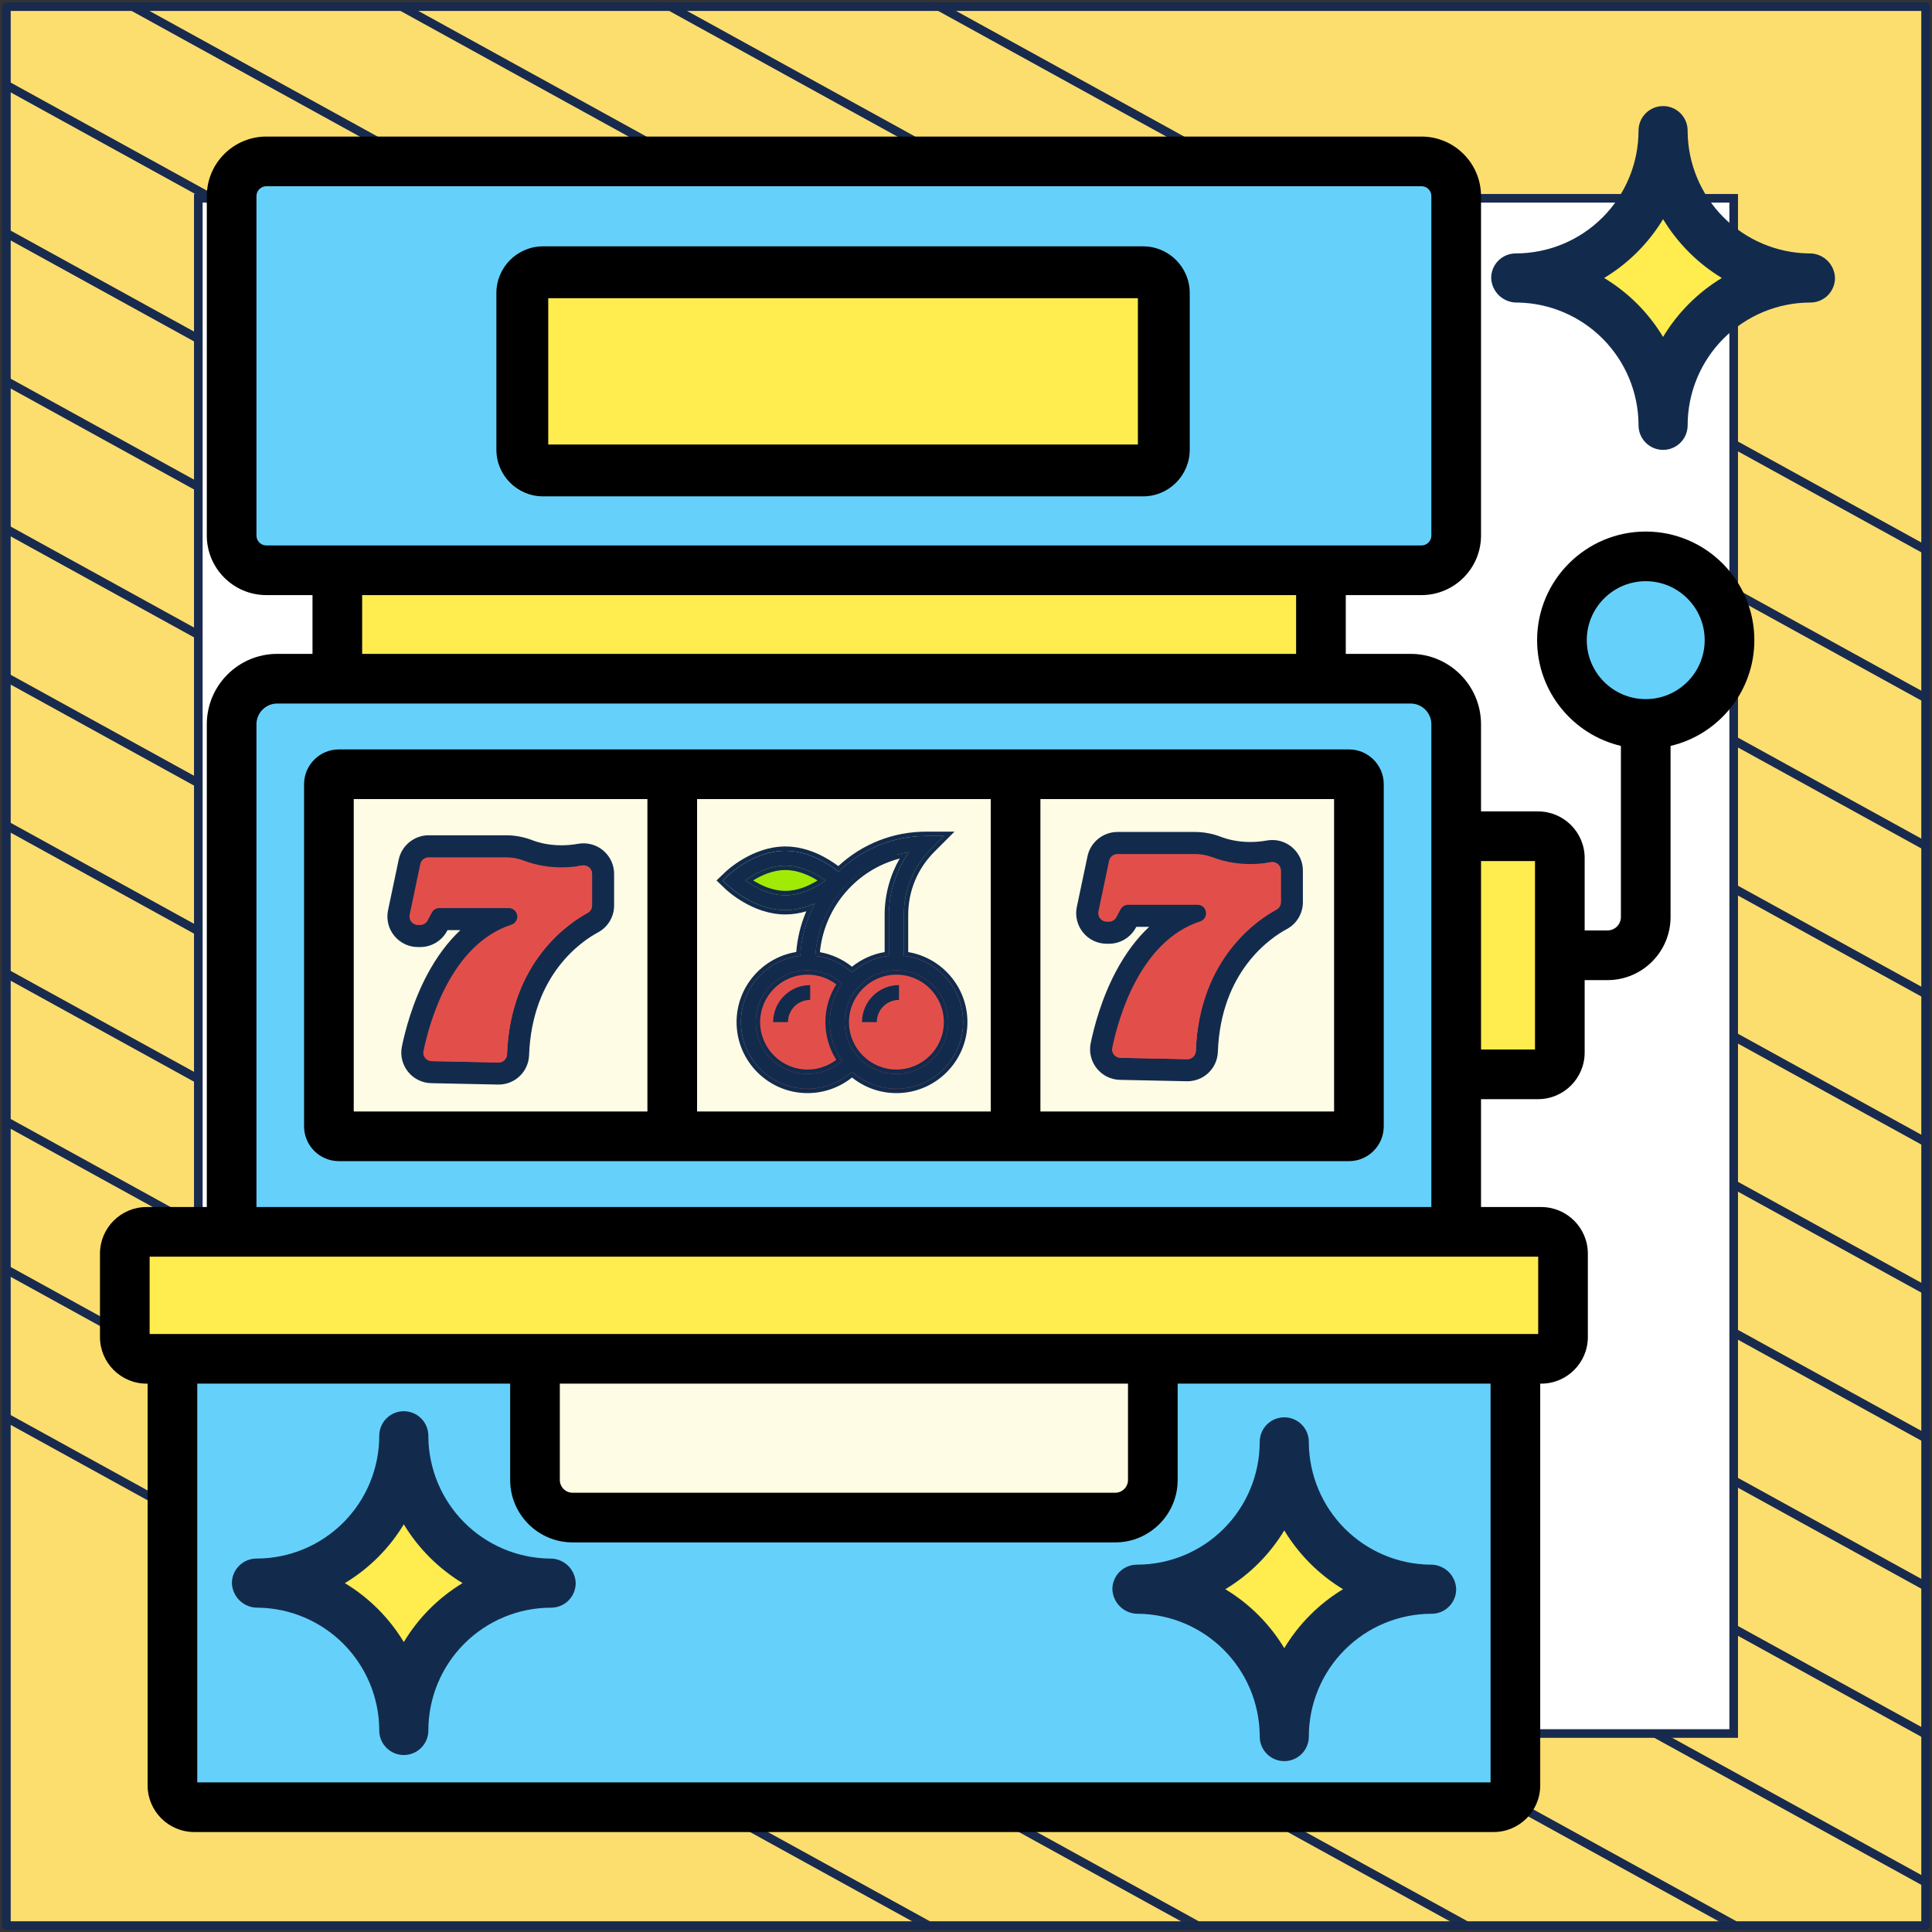
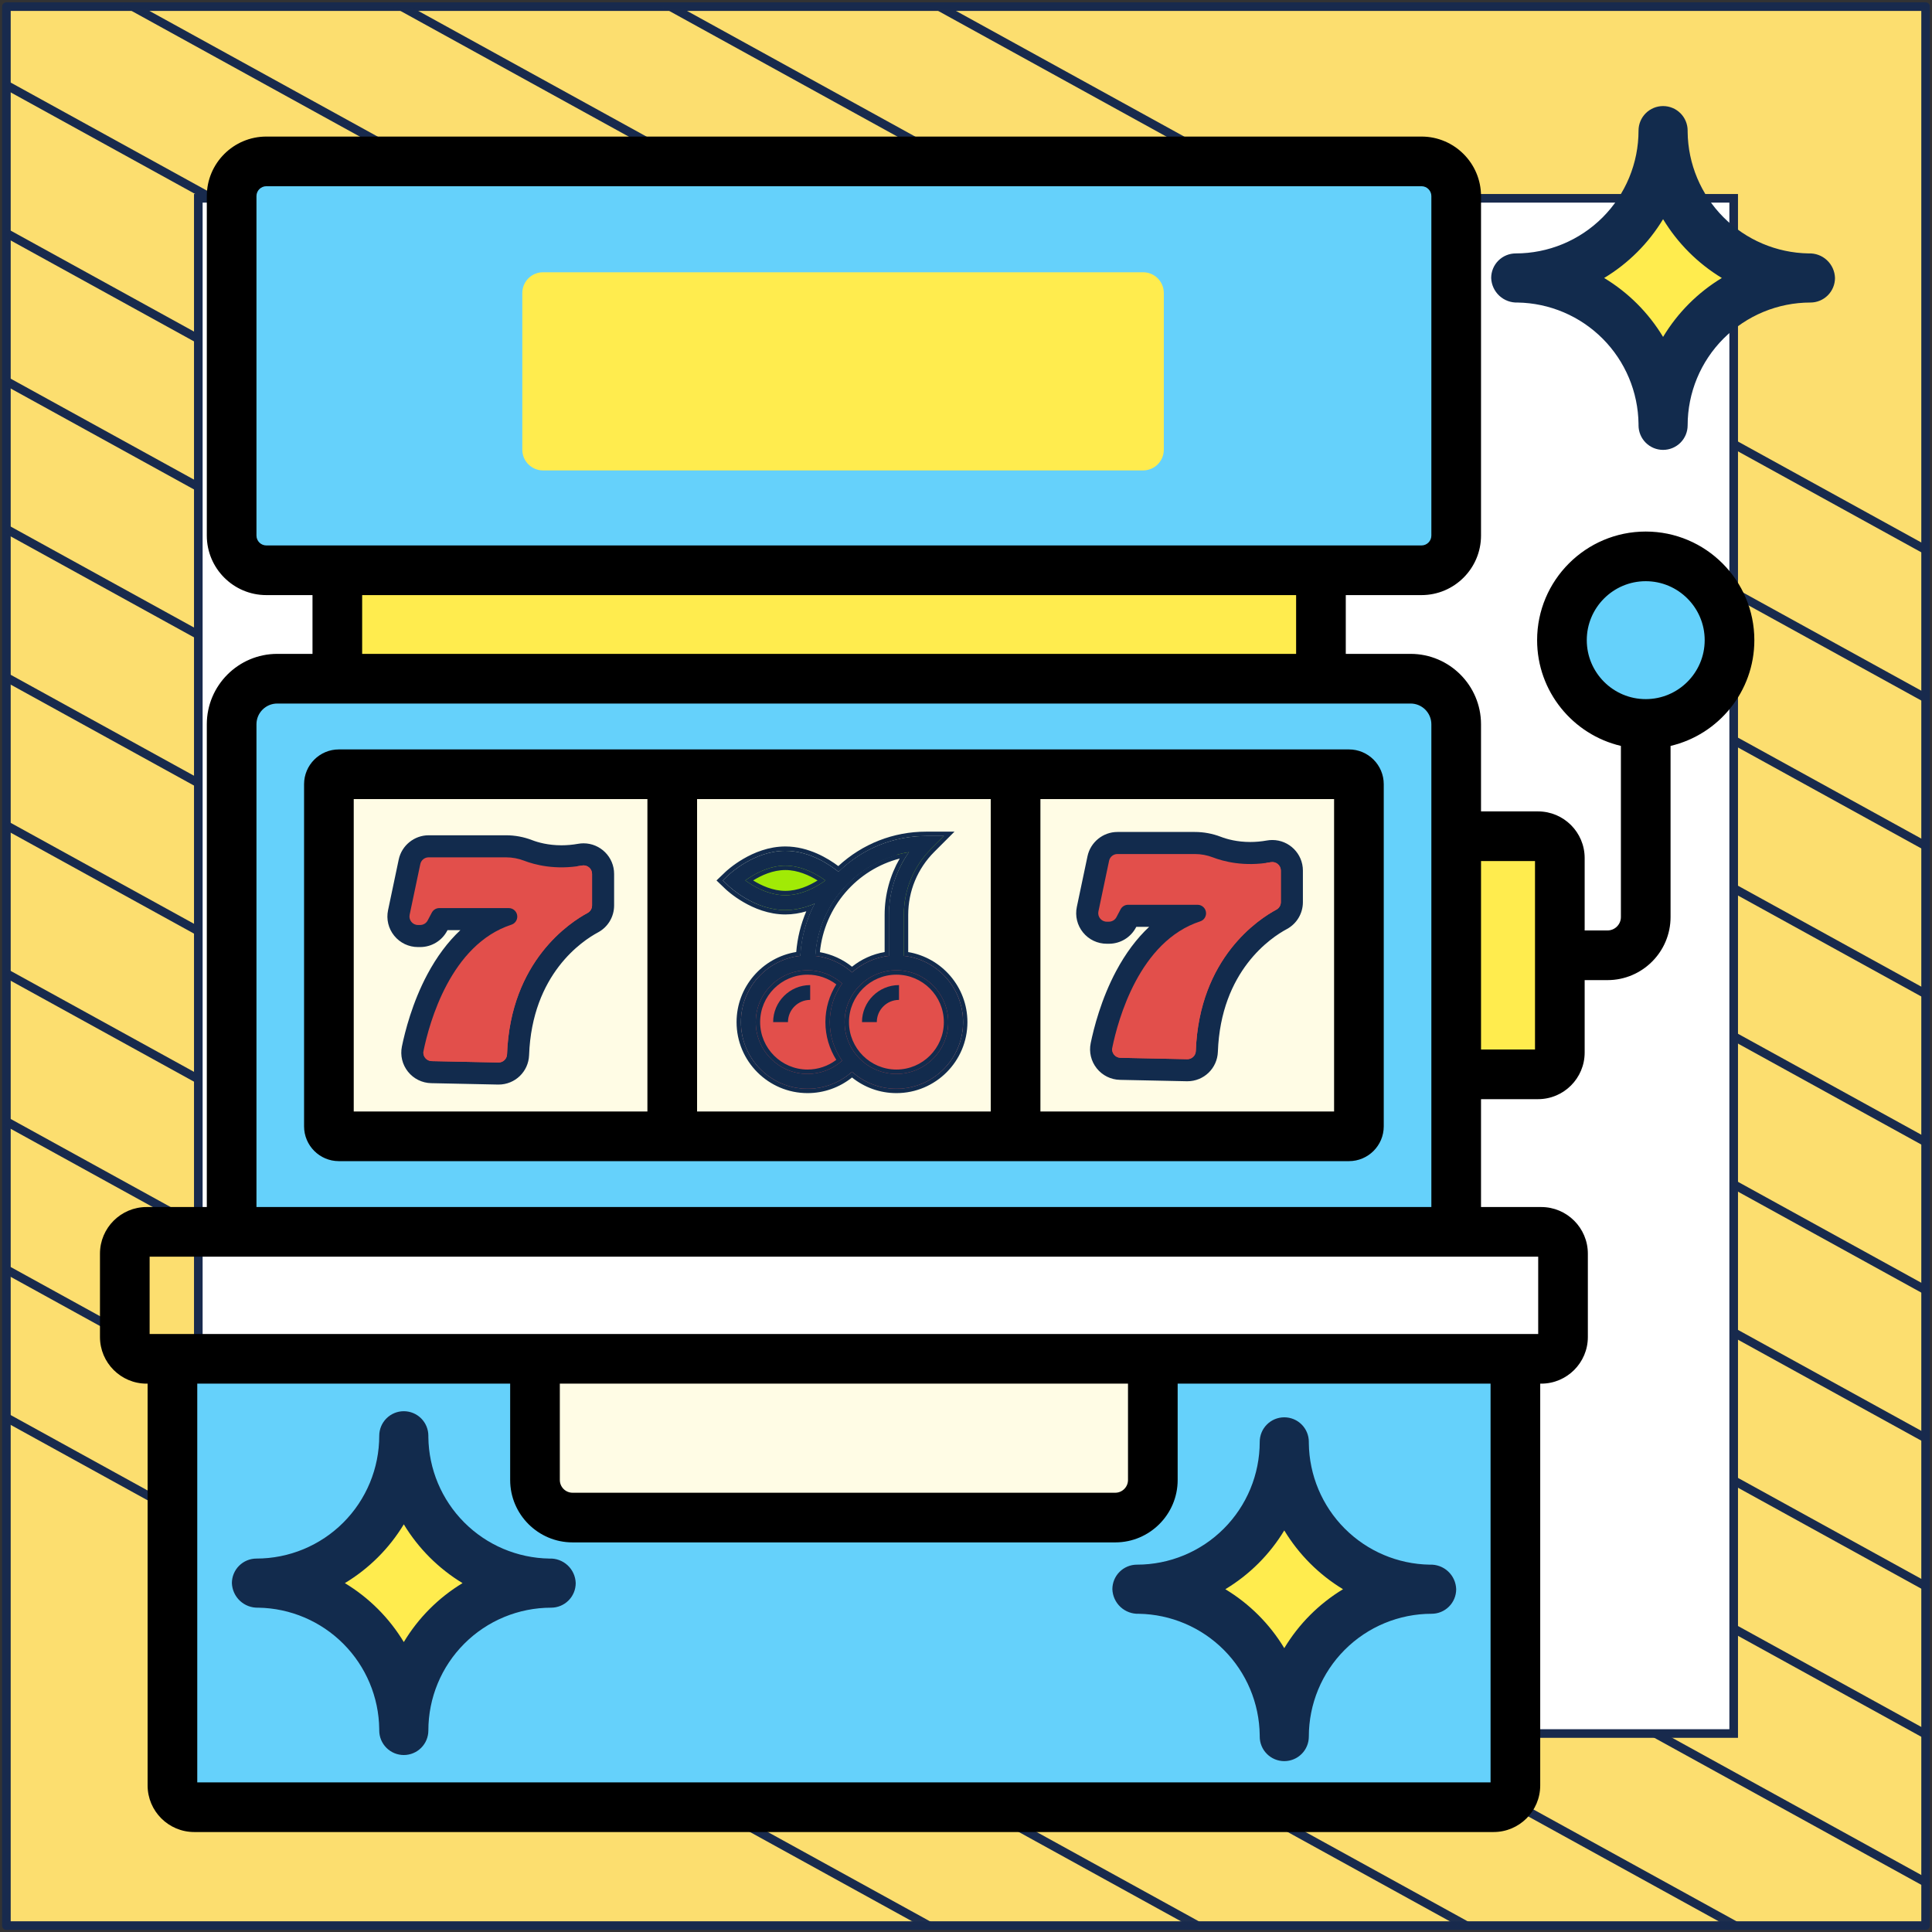
<svg xmlns="http://www.w3.org/2000/svg" width="302" height="302" viewBox="0 0 302 302" fill="none">
  <rect x="0" y="0" width="302" height="302" fill="#333333" stroke="none" />
  <path d="M301 1.038H1V301H301V1.038Z" fill="#FCDE6F" stroke="#182A4D" stroke-width="1.346" stroke-linejoin="round" />
  <mask id="mask0_1_1974" style="mask-type:luminance" maskUnits="userSpaceOnUse" x="1" y="1" width="300" height="300">
    <path d="M301 1H1V300.962H301V1Z" fill="white" />
  </mask>
  <g mask="url(#mask0_1_1974)">
    <path d="M-285.023 64.085L219.795 342.085" stroke="#182A4D" stroke-width="1.346" stroke-miterlimit="10" />
    <path d="M-263.954 52.544L240.933 330.581" stroke="#182A4D" stroke-width="1.346" stroke-miterlimit="10" />
    <path d="M-242.819 41.04L261.999 319.04" stroke="#182A4D" stroke-width="1.346" stroke-miterlimit="10" />
    <path d="M-221.682 29.536L283.136 307.536" stroke="#182A4D" stroke-width="1.346" stroke-miterlimit="10" />
    <path d="M-200.545 18.032L304.273 296.032" stroke="#182A4D" stroke-width="1.346" stroke-miterlimit="10" />
    <path d="M-179.41 6.528L325.408 284.528" stroke="#182A4D" stroke-width="1.346" stroke-miterlimit="10" />
    <path d="M-158.273 -5.014L346.545 273.024" stroke="#182A4D" stroke-width="1.346" stroke-miterlimit="10" />
    <path d="M-137.205 -16.517L367.613 261.483" stroke="#182A4D" stroke-width="1.346" stroke-miterlimit="10" />
    <path d="M-116.068 -28.021L388.749 249.979" stroke="#182A4D" stroke-width="1.346" stroke-miterlimit="10" />
    <path d="M-94.932 -39.525L409.886 238.475" stroke="#182A4D" stroke-width="1.346" stroke-miterlimit="10" />
    <path d="M-73.796 -51.029L431.023 226.971" stroke="#182A4D" stroke-width="1.346" stroke-miterlimit="10" />
    <path d="M-52.659 -62.533L452.159 215.467" stroke="#182A4D" stroke-width="1.346" stroke-miterlimit="10" />
    <path d="M-31.591 -74.075L473.227 203.963" stroke="#182A4D" stroke-width="1.346" stroke-miterlimit="10" />
    <path d="M-10.454 -85.579L494.364 192.422" stroke="#182A4D" stroke-width="1.346" stroke-miterlimit="10" />
  </g>
  <path d="M271 31H31V270.975H271V31Z" fill="white" stroke="#182A4D" stroke-width="1.346" stroke-miterlimit="10" />
  <path d="M233.472 282.492H30.36C28.479 282.492 26.954 280.967 26.954 279.086V212.402H236.878V279.086C236.878 280.967 235.353 282.492 233.472 282.492Z" fill="#65D1FB" />
-   <path d="M240.918 212.402H22.914C21.033 212.402 19.508 210.878 19.508 208.996V195.964C19.508 194.083 21.033 192.558 22.914 192.558H240.918C242.799 192.558 244.324 194.083 244.324 195.964V208.996C244.324 210.878 242.799 212.402 240.918 212.402Z" fill="#FFEC4E" />
  <path d="M52.73 89.141H206.484V106.092H52.73V89.141Z" fill="#FFEC4E" />
  <path d="M222.199 89.141H41.633C38.637 89.141 36.208 86.713 36.208 83.716V30.653C36.208 27.657 38.636 25.228 41.633 25.228H222.199C225.195 25.228 227.624 27.657 227.624 30.653V83.716C227.624 86.713 225.195 89.141 222.199 89.141Z" fill="#65D1FB" />
  <path d="M36.208 113.219V192.558H227.624V113.219C227.624 109.283 224.433 106.092 220.497 106.092H43.335C39.399 106.092 36.208 109.282 36.208 113.219Z" fill="#65D1FB" />
  <path d="M51.413 122.582V176.067C51.413 176.926 52.109 177.622 52.968 177.622H105.082V121.027H52.968C52.109 121.027 51.413 121.723 51.413 122.582Z" fill="#FFFCE5" />
  <path d="M105.082 121.027H158.75V177.622H105.082V121.027Z" fill="#FFFCE5" />
  <path d="M122.769 142.315C117.887 142.315 114.547 138.677 114.385 138.522L113.512 137.686L114.385 136.85C114.547 136.695 117.887 133.057 122.769 133.057C127.651 133.057 130.992 136.695 131.153 136.85L132.027 137.686L131.153 138.522C130.992 138.677 127.651 142.315 122.769 142.315Z" fill="#A1EA06" />
  <path d="M147.557 130.743L145.567 132.71C142.813 135.488 141.285 139.167 141.285 143.079V150.493H138.971V143.079C138.971 140.927 139.364 138.844 140.128 136.923C140.614 135.627 141.285 134.4 142.095 133.266C141.424 133.358 140.753 133.497 140.128 133.705C132.791 135.719 127.398 142.531 127.398 150.493H125.084C125.084 141.235 131.495 133.381 140.128 131.298C141.609 130.928 143.16 130.743 144.757 130.743H147.557Z" fill="#122B4D" />
  <path d="M147.557 130.743L145.566 132.71C142.812 135.488 141.285 139.167 141.285 143.079V150.493H140.127V136.922C140.614 135.627 141.285 134.4 142.095 133.266C141.424 133.358 140.752 133.497 140.127 133.705V131.298C141.609 130.928 143.159 130.743 144.756 130.743H147.557Z" fill="#A1EA06" />
  <path d="M126.241 149.335C120.501 149.335 115.826 154.01 115.826 159.75C115.826 165.49 120.501 170.242 126.241 170.242C131.981 170.242 136.656 165.49 136.656 159.75C136.656 154.01 131.981 149.335 126.241 149.335Z" fill="#E24F4B" />
  <path d="M140.128 149.335C134.388 149.335 129.713 154.01 129.713 159.75C129.713 165.49 134.388 170.242 140.128 170.242C145.867 170.242 150.543 165.49 150.543 159.75C150.543 154.01 145.867 149.335 140.128 149.335Z" fill="#E24F4B" />
  <path d="M112.991 137.628L113.864 138.464C114.026 138.619 117.882 142.257 122.765 142.257C124.462 142.257 126.035 141.817 127.372 141.237C126.042 143.75 125.267 146.528 125.11 149.416C119.895 149.98 115.821 154.407 115.821 159.77C115.821 165.512 120.494 170.185 126.236 170.185C128.812 170.185 131.283 169.228 133.183 167.528C135.026 169.179 137.459 170.185 140.123 170.185C145.866 170.185 150.538 165.512 150.538 159.77C150.538 154.418 146.48 149.997 141.28 149.42V143.017C141.28 139.105 142.804 135.427 145.57 132.661L147.546 130.685H144.752C139.618 130.685 134.778 132.672 131.082 136.286C129.81 135.25 126.605 133 122.765 133C117.882 133 114.026 136.638 113.864 136.792L112.991 137.628ZM118.136 159.77C118.136 155.303 121.77 151.669 126.236 151.669C128.239 151.669 130.161 152.413 131.639 153.735C130.424 155.439 129.708 157.522 129.708 159.77C129.708 162.017 130.424 164.101 131.639 165.804C130.161 167.127 128.239 167.87 126.236 167.87C121.77 167.87 118.136 164.237 118.136 159.77ZM148.223 159.77C148.223 164.237 144.59 167.87 140.123 167.87C135.656 167.87 132.022 164.237 132.022 159.77C132.022 155.303 135.656 151.669 140.123 151.669C144.59 151.669 148.223 155.303 148.223 159.77ZM142.09 133.205C140.118 135.985 138.966 139.404 138.966 143.017V149.419C136.758 149.665 134.756 150.603 133.183 152.011C131.578 150.575 129.566 149.671 127.428 149.424C127.931 141.172 134.125 134.447 142.09 133.205ZM122.765 135.314C125.387 135.314 127.739 136.697 129.028 137.631C127.744 138.564 125.4 139.943 122.765 139.943C120.143 139.943 117.79 138.56 116.501 137.626C117.786 136.693 120.129 135.314 122.765 135.314Z" fill="#122B4D" />
  <path fill-rule="evenodd" clip-rule="evenodd" d="M112 137.628L113.39 136.297C113.495 136.198 114.543 135.211 116.2 134.246C117.852 133.283 120.158 132.314 122.765 132.314C126.422 132.314 129.5 134.221 131.039 135.382C134.803 131.907 139.637 130 144.752 130H149.2L146.055 133.145C146.055 133.145 146.055 133.145 146.055 133.145C143.417 135.783 141.966 139.287 141.966 143.017V148.824C147.213 149.704 151.223 154.276 151.223 159.77C151.223 165.891 146.245 170.87 140.123 170.87C137.499 170.87 135.084 169.954 133.183 168.426C131.227 169.995 128.78 170.87 126.237 170.87C120.115 170.87 115.136 165.891 115.136 159.77C115.136 154.251 119.183 149.663 124.464 148.812C124.645 146.602 125.177 144.46 126.034 142.453C125.026 142.75 123.925 142.943 122.765 142.943C120.158 142.943 117.852 141.974 116.2 141.011C114.543 140.046 113.495 139.059 113.39 138.959L112 137.628ZM126.416 141.611C126.747 141.496 127.066 141.37 127.373 141.237C127.212 141.541 127.059 141.849 126.915 142.16C125.864 144.423 125.248 146.877 125.11 149.416C119.895 149.98 115.822 154.407 115.822 159.77C115.822 165.512 120.494 170.185 126.237 170.185C128.812 170.185 131.283 169.228 133.183 167.528C135.027 169.179 137.459 170.185 140.123 170.185C145.866 170.185 150.538 165.512 150.538 159.77C150.538 154.418 146.481 149.997 141.28 149.42V143.017C141.28 139.105 142.804 135.427 145.57 132.661L147.546 130.685H144.752C139.618 130.685 134.778 132.672 131.083 136.286C129.81 135.25 126.605 133 122.765 133C117.883 133 114.026 136.638 113.864 136.792L112.991 137.628L113.864 138.464C114.026 138.619 117.883 142.257 122.765 142.257C124.073 142.257 125.307 141.996 126.416 141.611ZM126.237 152.355C122.149 152.355 118.821 155.682 118.821 159.77C118.821 163.858 122.149 167.185 126.237 167.185C127.869 167.185 129.444 166.645 130.725 165.671C129.647 163.961 129.023 161.936 129.023 159.77C129.023 157.603 129.647 155.579 130.725 153.869C129.444 152.895 127.869 152.355 126.237 152.355ZM131.639 153.735C130.161 152.413 128.239 151.669 126.237 151.669C121.77 151.669 118.136 155.303 118.136 159.77C118.136 164.237 121.77 167.87 126.237 167.87C128.239 167.87 130.161 167.127 131.639 165.804C130.424 164.101 129.708 162.017 129.708 159.77C129.708 157.522 130.424 155.439 131.639 153.735ZM140.123 167.185C144.211 167.185 147.538 163.858 147.538 159.77C147.538 155.682 144.211 152.355 140.123 152.355C136.035 152.355 132.708 155.682 132.708 159.77C132.708 163.858 136.035 167.185 140.123 167.185ZM142.09 133.205C141.772 133.255 141.456 133.313 141.143 133.38C133.639 134.988 127.911 141.502 127.428 149.424C129.566 149.671 131.578 150.575 133.183 152.011C134.756 150.603 136.758 149.665 138.966 149.419V143.017C138.966 139.739 139.915 136.62 141.564 133.993C141.732 133.725 141.908 133.463 142.09 133.205ZM140.638 134.203C133.95 135.923 128.859 141.737 128.162 148.839C129.999 149.163 131.727 149.945 133.183 151.113C134.629 149.951 136.373 149.143 138.281 148.823V143.017C138.281 139.842 139.136 136.811 140.638 134.203ZM127.801 137.631C126.515 136.832 124.704 135.999 122.765 135.999C120.816 135.999 119.009 136.829 117.729 137.626C119.014 138.424 120.826 139.258 122.765 139.258C124.714 139.258 126.52 138.428 127.801 137.631ZM128.428 137.218C127.076 136.337 125.02 135.314 122.765 135.314C120.499 135.314 118.449 136.334 117.102 137.213C116.882 137.356 116.681 137.496 116.501 137.626C116.681 137.757 116.882 137.896 117.102 138.039C118.453 138.919 120.509 139.943 122.765 139.943C125.031 139.943 127.081 138.923 128.428 138.044C128.648 137.901 128.849 137.761 129.029 137.631C128.848 137.5 128.647 137.361 128.428 137.218ZM140.123 167.87C144.59 167.87 148.224 164.237 148.224 159.77C148.224 155.303 144.59 151.669 140.123 151.669C135.657 151.669 132.023 155.303 132.023 159.77C132.023 164.237 135.657 167.87 140.123 167.87Z" fill="#122B4D" />
  <path d="M134.742 159.77H137.057C137.057 157.856 138.614 156.298 140.528 156.298V153.984C137.338 153.984 134.742 156.579 134.742 159.77Z" fill="#122B4D" />
  <path d="M120.855 159.77H123.17C123.17 157.856 124.727 156.298 126.642 156.298V153.984C123.451 153.984 120.855 156.579 120.855 159.77Z" fill="#122B4D" />
  <path d="M158.75 177.622H210.864C211.723 177.622 212.419 176.926 212.419 176.067V122.582C212.419 121.723 211.723 121.027 210.864 121.027H158.75V177.622Z" fill="#FFFCE5" />
  <path d="M77.93 168.963C77.9 168.963 77.871 168.963 77.841 168.962L67.418 168.744C66.165 168.718 64.998 168.141 64.216 167.162C63.435 166.183 63.132 164.919 63.384 163.693C63.855 161.402 64.99 156.91 67.305 152.573C69.042 149.319 71.112 146.73 73.495 144.825H69.607L69.399 145.221C68.669 146.607 67.242 147.468 65.675 147.468H65.335C64.061 147.468 62.87 146.901 62.067 145.912C61.265 144.923 60.955 143.64 61.217 142.394L62.884 134.478C63.291 132.543 65.023 131.138 67.001 131.138H79.108C80.426 131.138 81.72 131.378 82.956 131.853C83.966 132.241 85.62 132.703 87.77 132.703C88.66 132.703 89.567 132.621 90.466 132.461C90.712 132.417 90.964 132.394 91.213 132.394C93.535 132.394 95.424 134.281 95.424 136.601V141.539C95.424 143.094 94.573 144.515 93.203 145.248C90.725 146.573 82.605 151.907 82.133 164.914C82.051 167.184 80.204 168.963 77.93 168.963Z" fill="#122B4D" />
  <path d="M67.001 134.015H79.108C80.071 134.015 81.025 134.193 81.924 134.539C83.554 135.165 86.796 136.04 90.972 135.293C91.792 135.146 92.547 135.768 92.547 136.6V141.539C92.547 142.029 92.278 142.479 91.846 142.71C89.179 144.137 79.788 150.181 79.258 164.809C79.231 165.533 78.625 166.1 77.901 166.085L67.478 165.867C66.648 165.85 66.035 165.085 66.202 164.272C67.102 159.896 70.431 147.641 79.948 144.539C80.492 144.362 80.858 143.85 80.858 143.277C80.858 142.543 80.262 141.947 79.528 141.947H68.673C68.179 141.947 67.726 142.221 67.496 142.658L66.852 143.88C66.622 144.317 66.169 144.59 65.675 144.59H65.335C64.49 144.59 63.859 143.813 64.033 142.986L65.699 135.071C65.829 134.455 66.372 134.015 67.001 134.015Z" fill="#E24F4B" />
  <path d="M90.972 135.294C90.733 135.336 90.497 135.373 90.263 135.406V140.017C90.263 140.507 89.995 140.958 89.563 141.189C86.896 142.615 77.505 148.66 76.975 163.288C76.948 164.011 76.342 164.579 75.618 164.564L66.187 164.366C66.083 165.143 66.68 165.851 67.478 165.868L77.901 166.086C78.625 166.101 79.231 165.534 79.258 164.81C79.789 150.182 89.179 144.137 91.846 142.711C92.278 142.48 92.547 142.03 92.547 141.539V136.601C92.547 135.769 91.792 135.147 90.972 135.294Z" fill="#E24F4B" />
  <path d="M91.213 131.823C90.93 131.823 90.645 131.849 90.365 131.899C89.5 132.054 88.627 132.132 87.77 132.132C85.707 132.132 84.125 131.691 83.161 131.32C81.86 130.82 80.496 130.567 79.108 130.567H67.001C64.754 130.567 62.788 132.162 62.325 134.361L60.659 142.276C60.361 143.692 60.713 145.148 61.624 146.271C62.536 147.395 63.888 148.039 65.335 148.039H65.676C67.455 148.039 69.075 147.061 69.904 145.487L69.952 145.396H71.963C70.011 147.221 68.279 149.538 66.802 152.305C64.453 156.704 63.302 161.256 62.825 163.578C62.539 164.971 62.883 166.407 63.77 167.518C64.658 168.63 65.983 169.285 67.406 169.315L77.829 169.533C77.863 169.534 77.896 169.534 77.93 169.534C80.513 169.534 82.61 167.513 82.704 164.934C83.165 152.232 91.063 147.04 93.472 145.751C95.028 144.919 95.995 143.305 95.995 141.539V136.601C95.995 133.967 93.85 131.823 91.213 131.823ZM94.853 141.539C94.853 142.883 94.118 144.112 92.934 144.745C90.388 146.106 82.046 151.582 81.563 164.893C81.492 166.855 79.896 168.392 77.93 168.392C77.904 168.392 77.879 168.392 77.853 168.391L67.43 168.174C66.347 168.151 65.338 167.652 64.663 166.806C63.988 165.96 63.725 164.867 63.943 163.808C64.408 161.547 65.528 157.115 67.809 152.842C69.502 149.67 71.535 147.123 73.851 145.271C74.04 145.12 74.114 144.865 74.033 144.636C73.953 144.407 73.737 144.254 73.495 144.254H69.607C69.395 144.254 69.201 144.372 69.102 144.559L68.894 144.955C68.263 146.153 67.03 146.897 65.676 146.897H65.335C64.234 146.897 63.205 146.407 62.511 145.552C61.817 144.697 61.549 143.589 61.776 142.511L63.442 134.596C63.795 132.923 65.291 131.708 67.001 131.708H79.108C80.355 131.708 81.581 131.936 82.752 132.386C83.806 132.791 85.532 133.274 87.77 133.274C88.694 133.274 89.634 133.189 90.566 133.023C90.78 132.985 90.997 132.965 91.213 132.965C93.22 132.965 94.853 134.596 94.853 136.601L94.853 141.539Z" fill="#122B4D" />
  <path d="M185.597 168.446C185.567 168.446 185.538 168.445 185.508 168.445L175.085 168.227C173.832 168.201 172.665 167.624 171.883 166.644C171.102 165.666 170.799 164.401 171.051 163.176C171.522 160.884 172.657 156.392 174.972 152.056C176.709 148.801 178.779 146.212 181.161 144.308H177.274L177.066 144.703C176.336 146.089 174.909 146.951 173.342 146.951H173.002C171.728 146.951 170.537 146.383 169.734 145.394C168.932 144.405 168.622 143.123 168.884 141.876L170.551 133.961C170.958 132.025 172.69 130.62 174.668 130.62H186.775C188.093 130.62 189.387 130.861 190.623 131.336C191.632 131.723 193.287 132.185 195.437 132.185C196.327 132.185 197.234 132.104 198.133 131.943C198.379 131.899 198.631 131.877 198.88 131.877C201.202 131.877 203.091 133.764 203.091 136.083V141.021C203.091 142.576 202.24 143.998 200.87 144.73C198.392 146.056 190.272 151.39 189.8 164.396C189.718 166.667 187.871 168.445 185.597 168.446Z" fill="#122B4D" />
  <path d="M174.668 133.497H186.775C187.738 133.497 188.692 133.676 189.591 134.021C191.221 134.647 194.463 135.522 198.639 134.775C199.459 134.629 200.214 135.25 200.214 136.083V141.021C200.214 141.511 199.945 141.962 199.513 142.193C196.846 143.619 187.455 149.664 186.925 164.291C186.898 165.015 186.292 165.582 185.568 165.567L175.145 165.349C174.315 165.332 173.702 164.567 173.869 163.754C174.768 159.379 178.098 147.123 187.615 144.021C188.159 143.844 188.525 143.332 188.525 142.76C188.525 142.025 187.929 141.43 187.194 141.43H176.34C175.846 141.43 175.393 141.703 175.163 142.14L174.519 143.362C174.289 143.799 173.836 144.073 173.342 144.073H173.002C172.157 144.073 171.526 143.295 171.7 142.468L173.366 134.553C173.496 133.938 174.039 133.497 174.668 133.497Z" fill="#E24F4B" />
  <path d="M198.639 134.776C198.4 134.819 198.164 134.856 197.931 134.888V139.5C197.931 139.99 197.662 140.44 197.23 140.671C194.563 142.098 185.172 148.142 184.642 162.77C184.615 163.494 184.009 164.061 183.285 164.046L173.854 163.849C173.75 164.626 174.347 165.333 175.145 165.35L185.568 165.568C186.292 165.583 186.899 165.016 186.925 164.292C187.456 149.665 196.846 143.62 199.513 142.194C199.945 141.962 200.214 141.512 200.214 141.022V136.083C200.214 135.251 199.459 134.629 198.639 134.776Z" fill="#E24F4B" />
  <path d="M198.88 131.306C198.597 131.306 198.312 131.331 198.032 131.381C197.167 131.536 196.294 131.615 195.437 131.615C193.374 131.615 191.792 131.173 190.828 130.803C189.527 130.303 188.163 130.049 186.775 130.049H174.668C172.422 130.049 170.455 131.645 169.992 133.843L168.326 141.759C168.028 143.174 168.38 144.63 169.291 145.754C170.203 146.877 171.555 147.521 173.002 147.521H173.343C175.122 147.521 176.742 146.543 177.571 144.969L177.619 144.878H179.631C177.678 146.703 175.946 149.02 174.469 151.787C172.12 156.187 170.969 160.739 170.492 163.061C170.206 164.453 170.55 165.889 171.437 167C172.325 168.113 173.65 168.768 175.073 168.797L185.496 169.015C185.53 169.016 185.563 169.016 185.597 169.016C188.18 169.016 190.277 166.996 190.371 164.417C190.832 151.715 198.73 146.523 201.139 145.234C202.695 144.402 203.662 142.787 203.662 141.021V136.083C203.662 133.449 201.517 131.306 198.88 131.306ZM202.52 141.021C202.52 142.366 201.785 143.594 200.601 144.227C198.056 145.589 189.713 151.065 189.23 164.375C189.159 166.337 187.563 167.875 185.597 167.875C185.571 167.875 185.546 167.874 185.52 167.874L175.097 167.656C174.014 167.633 173.005 167.135 172.33 166.288C171.655 165.442 171.392 164.35 171.61 163.29C172.075 161.029 173.195 156.597 175.476 152.324C177.169 149.152 179.202 146.605 181.518 144.753C181.707 144.602 181.781 144.347 181.7 144.119C181.62 143.89 181.404 143.737 181.162 143.737H177.274C177.062 143.737 176.868 143.854 176.769 144.042L176.561 144.437C175.93 145.635 174.697 146.38 173.343 146.38H173.002C171.901 146.38 170.872 145.889 170.178 145.034C169.484 144.179 169.216 143.071 169.443 141.994L171.109 134.078C171.462 132.405 172.958 131.191 174.668 131.191H186.775C188.022 131.191 189.248 131.419 190.419 131.868C191.473 132.273 193.199 132.756 195.437 132.756C196.361 132.756 197.301 132.672 198.233 132.505C198.447 132.467 198.664 132.448 198.88 132.448C200.887 132.448 202.52 134.078 202.52 136.083L202.52 141.021Z" fill="#122B4D" />
  <path d="M240.419 167.934H227.624V130.716H240.419C242.3 130.716 243.825 132.241 243.825 134.122V164.527C243.825 166.408 242.3 167.934 240.419 167.934Z" fill="#FFEC4E" />
  <path d="M257.252 113.163C264.486 113.163 270.349 107.3 270.349 100.066C270.349 92.833 264.486 86.969 257.252 86.969C250.019 86.969 244.155 92.833 244.155 100.066C244.155 107.3 250.019 113.163 257.252 113.163Z" fill="#65D1FB" />
  <path d="M174.329 237.218H89.503C86.258 237.218 83.628 234.588 83.628 231.343V212.402H180.204V231.343C180.204 234.588 177.574 237.218 174.329 237.218Z" fill="#FFFCE5" />
  <path d="M180.202 212.405V231.345C180.202 234.59 177.573 237.219 174.329 237.219H163.979C167.223 237.219 169.852 234.59 169.852 231.345V212.405H180.202Z" fill="#FFFCE5" />
  <path d="M210.865 117.146H52.967C49.97 117.146 47.531 119.585 47.531 122.582V176.067C47.531 179.064 49.97 181.503 52.967 181.503H210.864C213.862 181.503 216.3 179.064 216.3 176.067V122.582C216.3 119.585 213.862 117.146 210.865 117.146ZM101.2 173.741H55.294V124.909H101.2V173.741H101.2ZM154.869 173.741H108.963V124.909H154.869V173.741ZM208.538 173.741H162.632V124.909H208.538L208.538 173.741Z" fill="black" />
  <path d="M257.252 83.088C247.89 83.088 240.273 90.704 240.273 100.066C240.273 108.094 245.873 114.837 253.371 116.597V143.347C253.371 144.503 252.43 145.443 251.275 145.443H247.706V134.122C247.706 130.103 244.437 126.835 240.419 126.835H231.505V113.219C231.505 107.149 226.566 102.21 220.497 102.21H210.365V93.023H222.199C227.33 93.023 231.505 88.848 231.505 83.716L231.506 40.808H223.743L223.743 83.716C223.743 84.568 223.05 85.261 222.199 85.261H41.633C40.782 85.261 40.089 84.568 40.089 83.716V30.653C40.089 29.802 40.782 29.109 41.633 29.109H222.199C223.051 29.109 223.743 29.802 223.743 30.653V40.808H231.506V30.653C231.505 25.521 227.33 21.347 222.199 21.347H41.633C36.502 21.347 32.327 25.521 32.327 30.653V83.716C32.327 88.848 36.502 93.023 41.633 93.023H48.848V102.21H43.335C37.265 102.21 32.327 107.149 32.327 113.219V188.677H22.914C18.895 188.677 15.627 191.946 15.627 195.964V208.996C15.627 213.015 18.896 216.284 22.914 216.284H23.073V279.086C23.073 283.105 26.342 286.373 30.36 286.373H56.756V278.611H30.835V216.284H79.746V231.343C79.746 236.723 84.123 241.099 89.503 241.099H174.329C179.709 241.099 184.086 236.723 184.086 231.343V216.284H232.997V278.611H56.756V286.373H233.472C237.49 286.373 240.759 283.104 240.759 279.086V216.284H240.918C244.936 216.284 248.205 213.014 248.205 208.996V195.964C248.205 191.946 244.936 188.677 240.918 188.677H231.505V171.815H240.419C244.437 171.815 247.706 168.546 247.706 164.528V153.206H251.275C256.711 153.206 261.133 148.784 261.133 143.348V116.598C268.631 114.837 274.23 108.094 274.23 100.067C274.231 90.704 266.614 83.088 257.252 83.088ZM56.61 93.022H202.602V102.21H56.61V93.022ZM40.089 113.218C40.089 111.428 41.545 109.973 43.335 109.973H220.497C222.287 109.973 223.743 111.429 223.743 113.218V188.676H40.089V113.218ZM176.323 231.343C176.323 232.442 175.429 233.337 174.329 233.337H89.503C88.404 233.337 87.509 232.442 87.509 231.343V216.284H176.323V231.343H176.323ZM240.443 196.439V208.521H23.389V196.439H240.443ZM239.944 164.052H231.506V134.597H239.944V164.052ZM257.252 109.283C252.17 109.283 248.036 105.148 248.036 100.066C248.036 94.985 252.17 90.85 257.252 90.85C262.334 90.85 266.468 94.985 266.468 100.066C266.468 105.148 262.334 109.283 257.252 109.283Z" fill="black" />
  <path d="M37.081 247.467C43.987 247.467 50.611 250.211 55.495 255.094C60.378 259.978 63.122 266.602 63.122 273.508C63.122 266.602 65.866 259.978 70.749 255.094C75.633 250.211 82.257 247.467 89.163 247.467C82.257 247.467 75.633 244.723 70.749 239.84C65.866 234.956 63.122 228.332 63.122 221.426C63.122 228.332 60.378 234.956 55.495 239.84C50.611 244.723 43.987 247.467 37.081 247.467Z" fill="#FFEC4E" />
  <path d="M40.379 251.304C45.38 251.386 50.153 253.415 53.682 256.96C57.211 260.504 59.22 265.285 59.281 270.287V270.498C59.281 271.516 59.686 272.492 60.406 273.212C61.126 273.932 62.102 274.337 63.12 274.337C64.138 274.337 65.115 273.932 65.835 273.212C66.554 272.492 66.959 271.516 66.959 270.498C66.959 265.407 68.981 260.525 72.581 256.926C76.18 253.326 81.062 251.304 86.153 251.304C87.171 251.304 88.147 250.899 88.867 250.179C89.587 249.459 89.992 248.483 89.992 247.465C89.976 246.94 89.857 246.424 89.64 245.946C89.424 245.468 89.114 245.038 88.73 244.681C88.346 244.324 87.894 244.047 87.401 243.865C86.909 243.684 86.385 243.603 85.861 243.626C80.858 243.545 76.084 241.515 72.555 237.968C69.025 234.422 67.017 229.639 66.959 224.636V224.432C66.959 223.414 66.554 222.438 65.835 221.718C65.115 220.998 64.138 220.593 63.12 220.593C62.102 220.593 61.126 220.998 60.406 221.718C59.686 222.438 59.281 223.414 59.281 224.432C59.281 226.953 58.785 229.449 57.82 231.777C56.856 234.106 55.442 236.222 53.66 238.004C51.877 239.787 49.761 241.201 47.432 242.165C45.104 243.13 42.608 243.626 40.087 243.626C39.069 243.626 38.093 244.031 37.373 244.751C36.653 245.47 36.248 246.447 36.248 247.465C36.267 247.988 36.389 248.503 36.607 248.979C36.825 249.455 37.134 249.884 37.518 250.241C37.902 250.597 38.352 250.875 38.843 251.057C39.334 251.239 39.856 251.323 40.379 251.304ZM63.12 238.275C65.395 242.034 68.546 245.186 72.302 247.465C68.54 249.745 65.388 252.907 63.12 256.678C60.843 252.904 57.681 249.742 53.907 247.465C57.678 245.195 60.841 242.041 63.12 238.275Z" fill="#122B4D" />
  <path d="M174.712 248.42C181.619 248.42 188.242 251.164 193.126 256.048C198.01 260.931 200.753 267.555 200.753 274.462C200.753 267.555 203.497 260.931 208.381 256.048C213.264 251.164 219.888 248.42 226.795 248.42C219.888 248.42 213.264 245.677 208.381 240.793C203.497 235.909 200.753 229.286 200.753 222.379C200.753 229.286 198.01 235.909 193.126 240.793C188.242 245.677 181.619 248.42 174.712 248.42Z" fill="#FFEC4E" />
  <path d="M178.01 252.257C183.012 252.34 187.784 254.369 191.313 257.913C194.843 261.458 196.851 266.238 196.913 271.24V271.451C196.913 272.469 197.317 273.446 198.037 274.165C198.757 274.885 199.733 275.29 200.751 275.29C201.77 275.29 202.746 274.885 203.466 274.165C204.186 273.446 204.59 272.469 204.59 271.451C204.59 266.36 206.612 261.478 210.212 257.879C213.812 254.279 218.694 252.257 223.784 252.257C224.802 252.257 225.779 251.853 226.499 251.133C227.219 250.413 227.623 249.436 227.623 248.418C227.608 247.894 227.488 247.378 227.272 246.9C227.055 246.422 226.746 245.992 226.361 245.634C225.977 245.277 225.525 245 225.033 244.819C224.54 244.638 224.017 244.556 223.492 244.579C218.49 244.498 213.716 242.468 210.186 238.922C206.656 235.375 204.649 230.592 204.59 225.589V225.385C204.59 224.367 204.186 223.391 203.466 222.671C202.746 221.951 201.77 221.547 200.751 221.547C199.733 221.547 198.757 221.951 198.037 222.671C197.317 223.391 196.913 224.367 196.913 225.385C196.913 227.906 196.416 230.402 195.452 232.731C194.487 235.059 193.073 237.175 191.291 238.958C189.509 240.74 187.393 242.154 185.064 243.118C182.735 244.083 180.239 244.579 177.719 244.579C176.701 244.579 175.724 244.984 175.004 245.704C174.284 246.424 173.88 247.4 173.88 248.418C173.899 248.942 174.02 249.456 174.238 249.932C174.456 250.409 174.766 250.837 175.149 251.194C175.533 251.55 175.983 251.828 176.474 252.01C176.965 252.193 177.487 252.277 178.01 252.257ZM200.751 239.228C203.027 242.987 206.177 246.14 209.934 248.418C206.171 250.699 203.019 253.861 200.751 257.631C198.475 253.857 195.312 250.695 191.538 248.418C195.31 246.148 198.472 242.994 200.751 239.228Z" fill="#122B4D" />
  <path d="M233.925 43.454C240.831 43.454 247.455 46.197 252.339 51.081C257.223 55.965 259.966 62.588 259.966 69.495C259.966 62.588 262.71 55.965 267.594 51.081C272.477 46.197 279.101 43.454 286.008 43.454C279.101 43.454 272.477 40.71 267.594 35.826C262.71 30.943 259.966 24.319 259.966 17.412C259.966 24.319 257.223 30.943 252.339 35.826C247.455 40.71 240.831 43.454 233.925 43.454Z" fill="#FFEC4E" />
  <path d="M237.223 47.29C242.225 47.373 246.997 49.402 250.526 52.946C254.056 56.491 256.064 61.272 256.126 66.273V66.484C256.126 67.502 256.53 68.479 257.25 69.199C257.97 69.919 258.946 70.323 259.964 70.323C260.982 70.323 261.959 69.919 262.679 69.199C263.399 68.479 263.803 67.502 263.803 66.484C263.803 61.394 265.825 56.512 269.425 52.912C273.024 49.313 277.907 47.29 282.997 47.29C284.015 47.29 284.992 46.886 285.712 46.166C286.431 45.446 286.836 44.47 286.836 43.452C286.821 42.927 286.701 42.411 286.485 41.933C286.268 41.455 285.958 41.025 285.574 40.668C285.19 40.31 284.738 40.033 284.246 39.852C283.753 39.671 283.23 39.59 282.705 39.613C277.702 39.531 272.929 37.501 269.399 33.955C265.869 30.409 263.861 25.625 263.803 20.622V20.419C263.803 19.401 263.399 18.424 262.679 17.704C261.959 16.985 260.982 16.58 259.964 16.58C258.946 16.58 257.97 16.985 257.25 17.704C256.53 18.424 256.126 19.401 256.126 20.419C256.126 22.939 255.629 25.435 254.664 27.764C253.7 30.093 252.286 32.209 250.504 33.991C248.721 35.773 246.606 37.187 244.277 38.152C241.948 39.116 239.452 39.613 236.932 39.613C235.913 39.613 234.937 40.017 234.217 40.737C233.497 41.457 233.093 42.434 233.093 43.452C233.112 43.975 233.233 44.489 233.451 44.966C233.669 45.442 233.979 45.871 234.362 46.227C234.746 46.584 235.196 46.861 235.687 47.044C236.178 47.226 236.7 47.31 237.223 47.29ZM259.964 34.261C262.24 38.02 265.39 41.173 269.147 43.452C265.384 45.732 262.232 48.894 259.964 52.665C257.687 48.891 254.525 45.728 250.751 43.452C254.523 41.181 257.685 38.027 259.964 34.261Z" fill="#122B4D" />
  <path d="M178.679 73.535H84.887C83.097 73.535 81.645 72.084 81.645 70.293V45.8C81.645 44.009 83.097 42.558 84.887 42.558H178.679C180.47 42.558 181.921 44.009 181.921 45.8V70.293C181.921 72.084 180.469 73.535 178.679 73.535Z" fill="#FFEC4E" />
-   <path d="M178.68 38.507H84.887C80.865 38.507 77.593 41.778 77.593 45.801V70.294C77.593 74.316 80.865 77.588 84.887 77.588H178.68C182.701 77.588 185.974 74.316 185.974 70.294V45.801C185.974 41.778 182.701 38.507 178.68 38.507ZM177.869 69.483H85.698V46.611H177.869V69.483Z" fill="black" />
</svg>